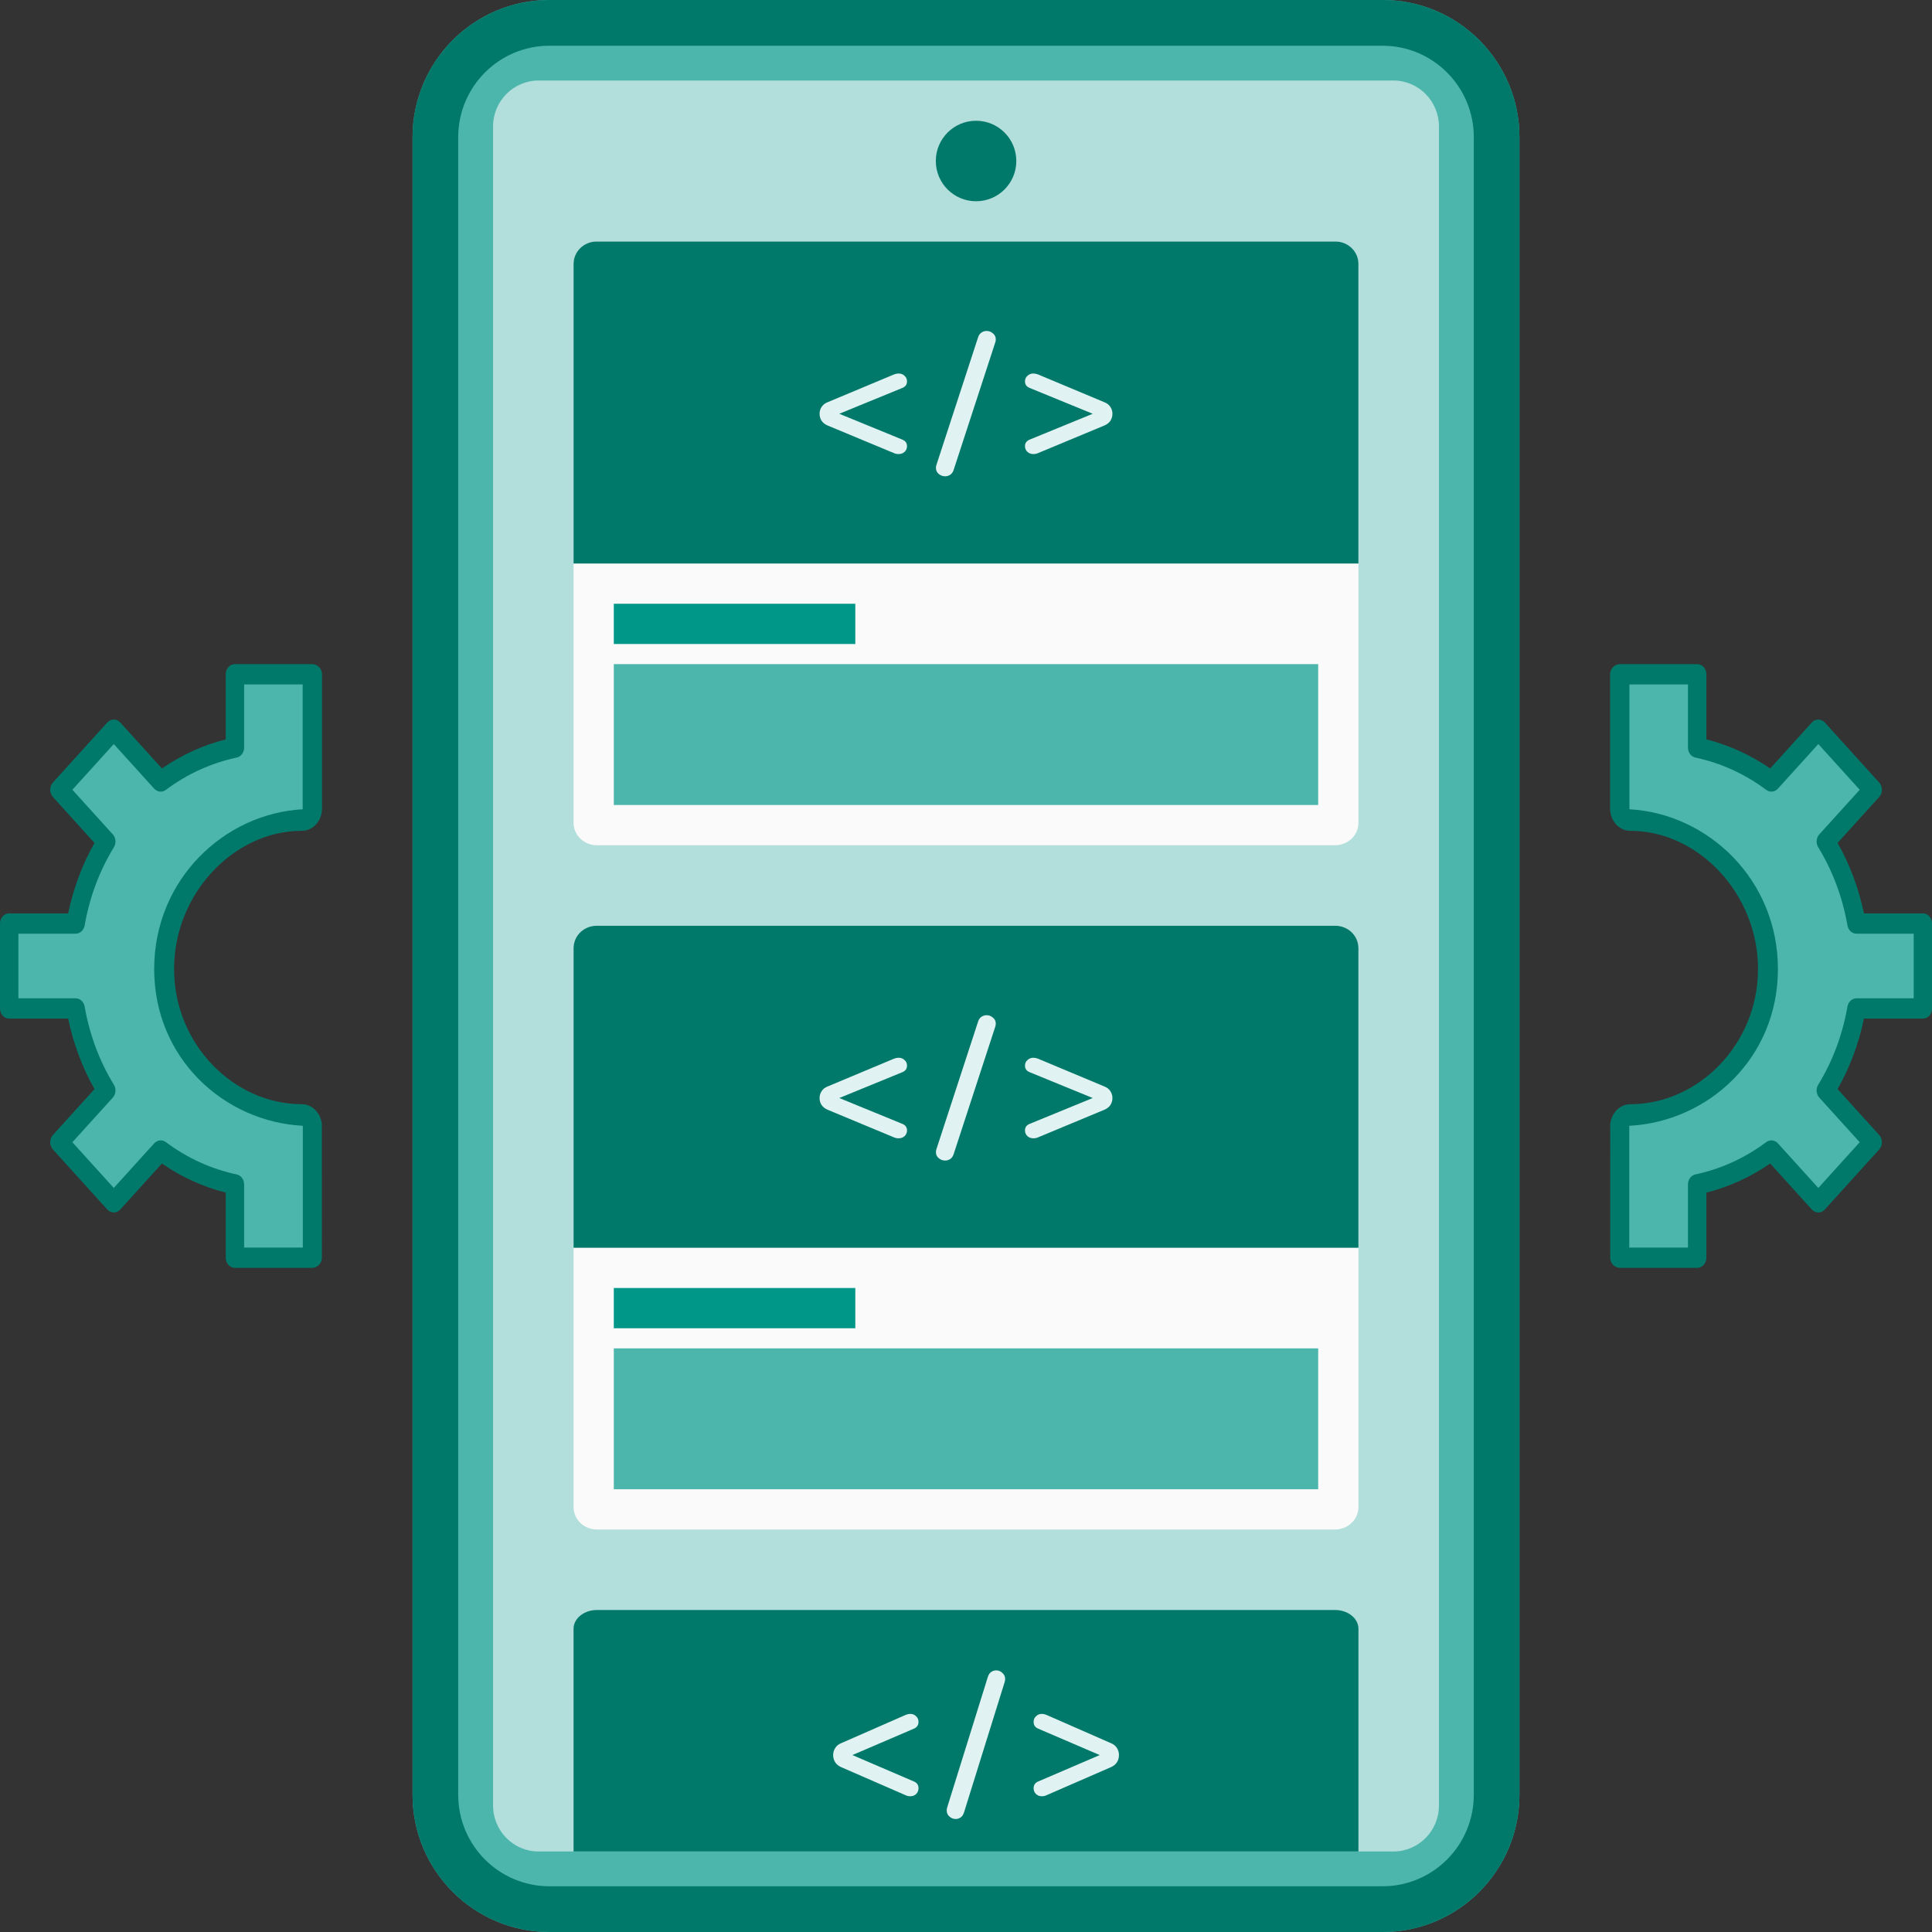
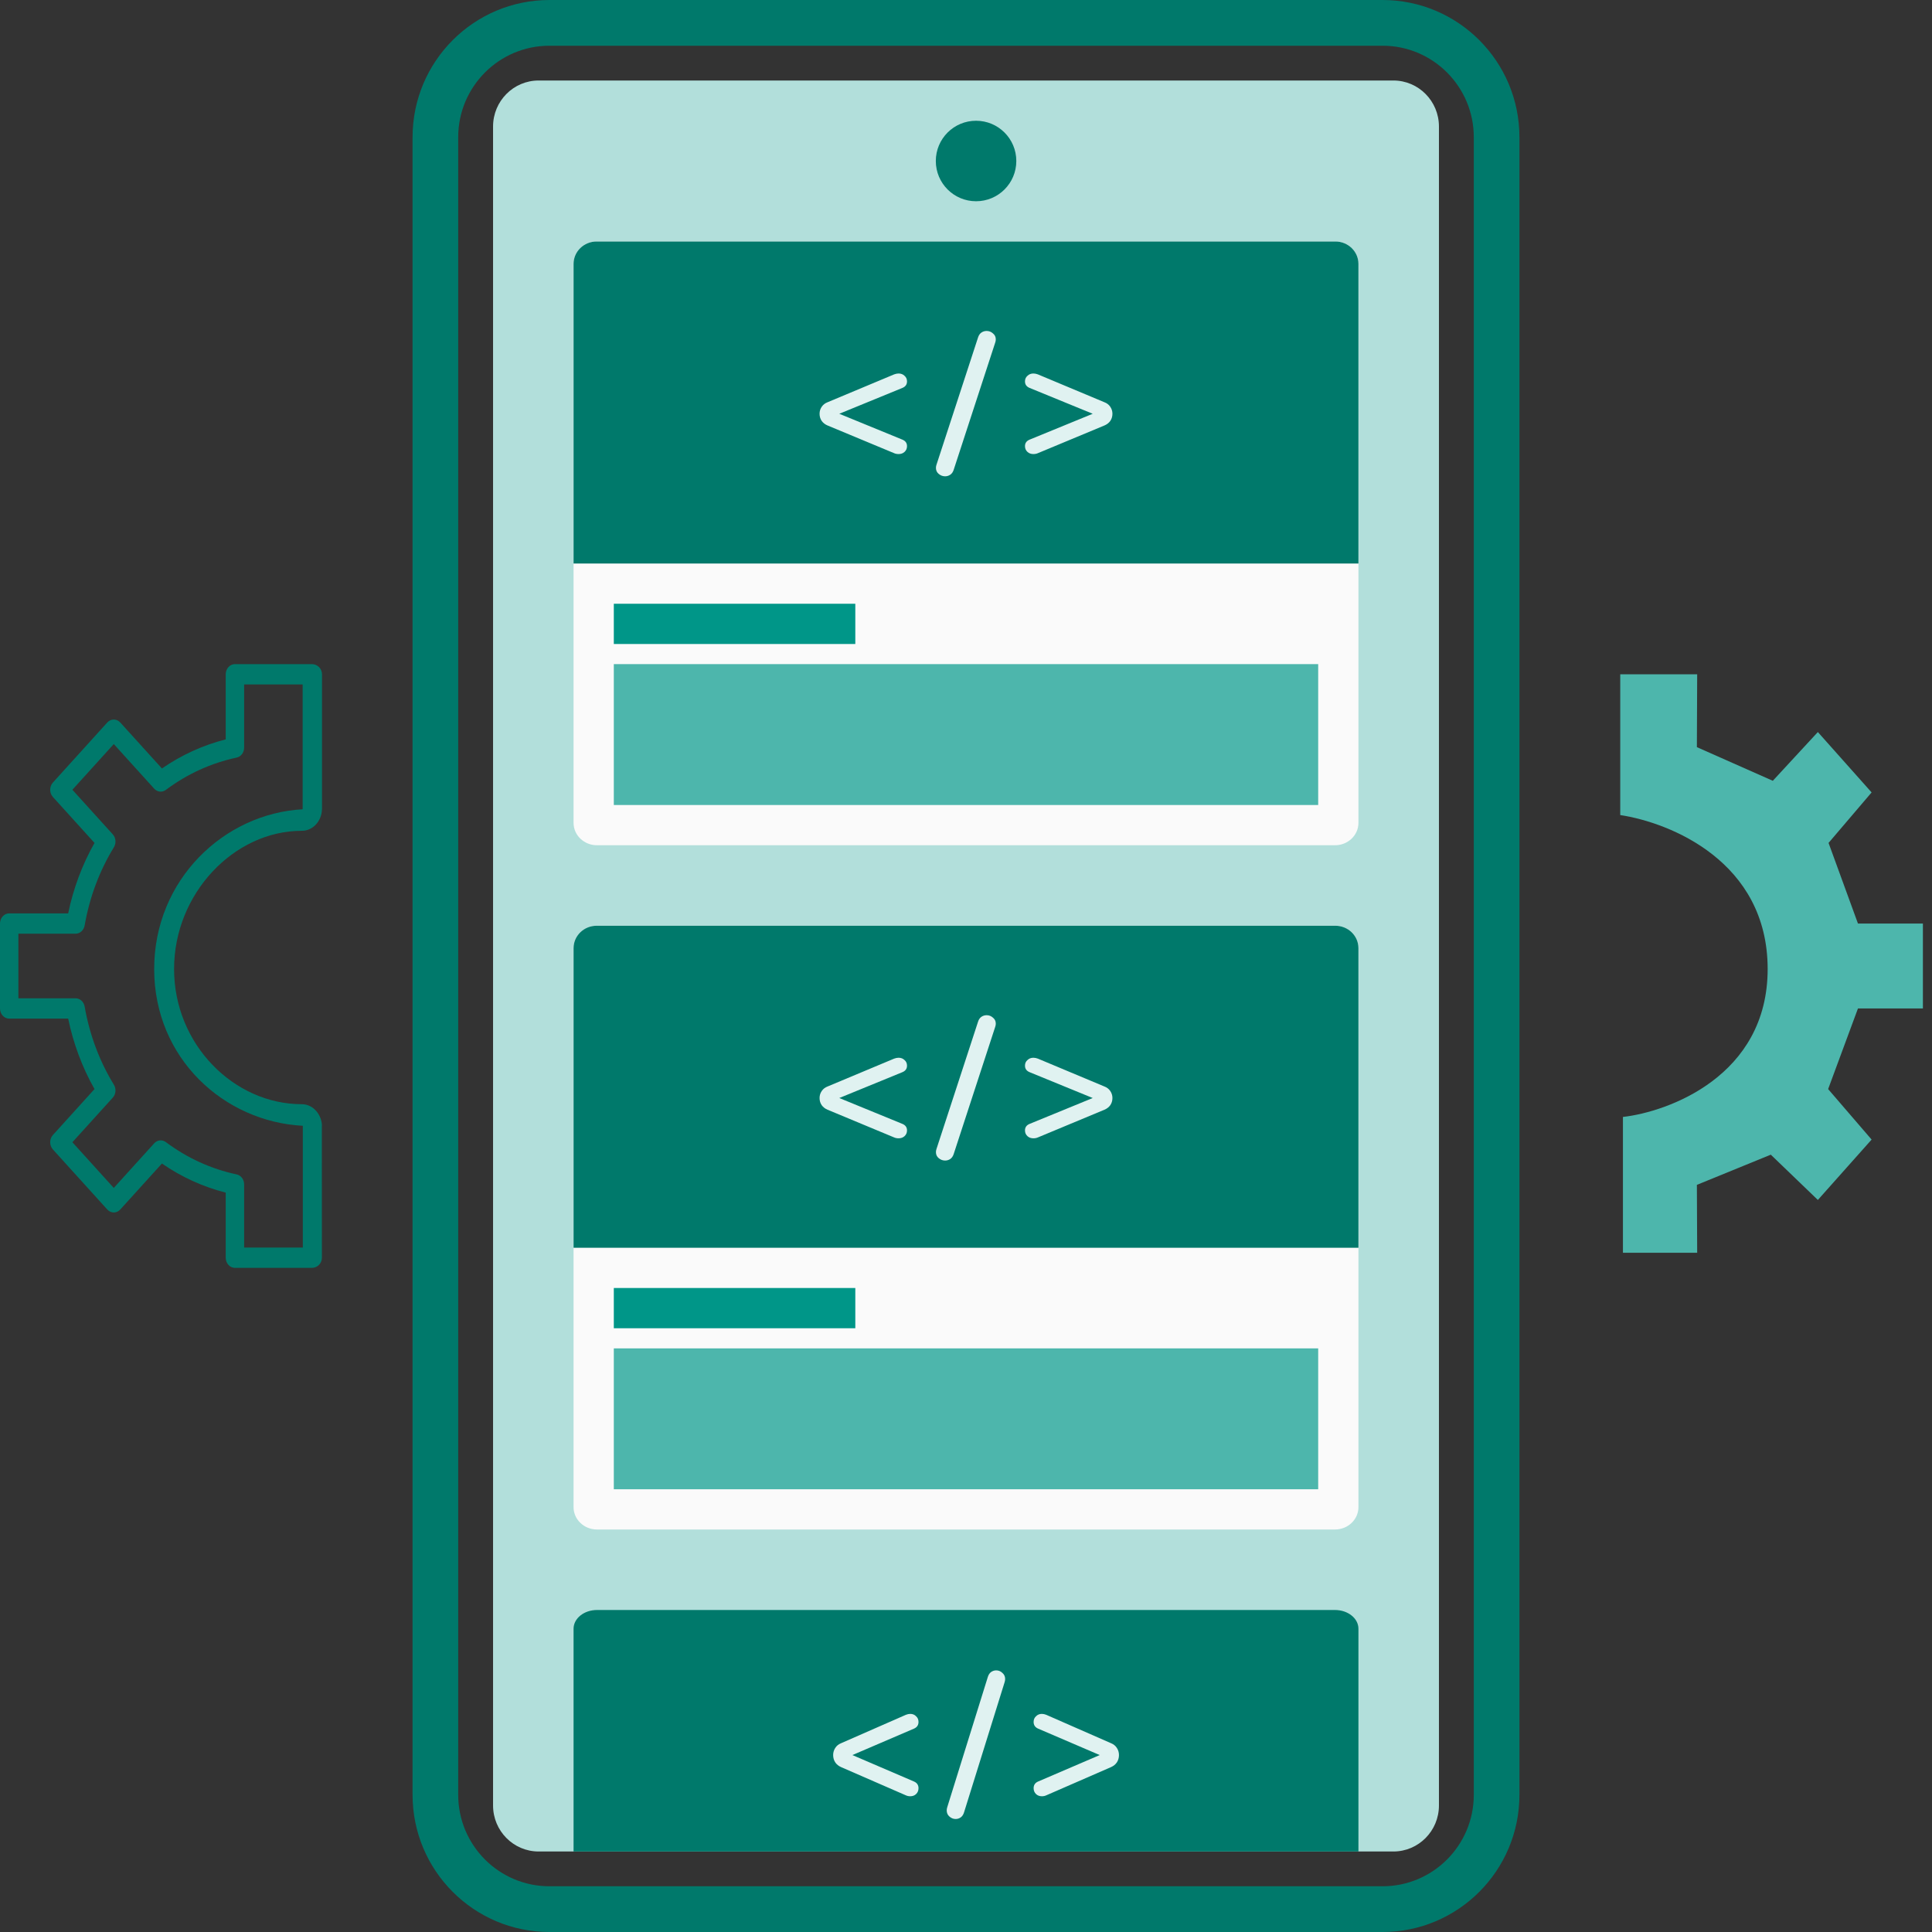
<svg xmlns="http://www.w3.org/2000/svg" width="96" height="96" viewBox="0 0 96 96" fill="none">
  <rect x="0" y="0" width="96" height="96" fill="#333333" stroke="none" />
  <g id="MobileDev_Icon" clip-path="url(#clip0_432_7445)">
    <path id="Vector" d="M87.99 57.375L90.328 59.625L92.999 56.625L90.839 54.116L92.321 50.11H95.548V45.89H92.321L90.86 41.884L92.999 39.375L90.328 36.375L88.09 38.797L84.317 37.125L84.332 33.505H80.509V40.5C82.981 40.875 87.834 42.806 87.834 48.15C87.834 53.494 82.845 55.253 80.643 55.5V62.25H84.332L84.317 58.875L87.99 57.375Z" fill="#4DB6AC" />
-     <path id="Vector_2" fill-rule="evenodd" clip-rule="evenodd" d="M84.789 33.505V36.739C85.919 37.027 86.982 37.512 87.96 38.185L90.028 35.901C90.207 35.704 90.496 35.704 90.675 35.901L93.378 38.886C93.556 39.083 93.556 39.402 93.378 39.6L91.309 41.884C91.919 42.962 92.358 44.137 92.618 45.385H95.548C95.8 45.385 96.005 45.611 96.005 45.89V50.11C96.005 50.389 95.8 50.615 95.548 50.615H92.618C92.358 51.863 91.919 53.038 91.309 54.116L93.378 56.4C93.556 56.597 93.556 56.917 93.378 57.114L90.675 60.099C90.589 60.194 90.473 60.247 90.351 60.247C90.23 60.247 90.114 60.194 90.028 60.099L87.96 57.815C86.983 58.488 85.919 58.973 84.789 59.261V62.495C84.789 62.774 84.584 63 84.332 63H80.509C80.228 63 80.01 62.772 80.01 62.494L80.013 55.95H80.008C80.008 55.431 80.412 54.867 81.01 54.867C84.377 54.867 87.355 51.902 87.355 48.15C87.355 44.398 84.377 41.282 81.01 41.282C80.436 41.282 80.026 40.776 80.009 40.236H80.005V33.505C80.005 33.226 80.228 33 80.509 33H84.332C84.584 33 84.789 33.226 84.789 33.505ZM80.966 40.212V34.01H83.874V37.148C83.874 37.39 84.03 37.598 84.245 37.644C85.517 37.916 86.701 38.456 87.765 39.25C87.946 39.385 88.189 39.359 88.344 39.188L90.351 36.972L92.408 39.243L90.4 41.459C90.246 41.63 90.222 41.898 90.345 42.099C91.064 43.273 91.553 44.581 91.799 45.986C91.841 46.223 92.029 46.395 92.248 46.395H95.091V49.605H92.248C92.029 49.605 91.841 49.777 91.799 50.014C91.553 51.419 91.064 52.727 90.345 53.901C90.222 54.102 90.246 54.37 90.4 54.541L92.408 56.757L90.351 59.028L88.344 56.812C88.189 56.641 87.946 56.615 87.765 56.75C86.701 57.544 85.517 58.084 84.245 58.356C84.03 58.402 83.874 58.61 83.874 58.852V61.99H80.958V55.94C84.876 55.736 88.344 52.588 88.344 48.15C88.344 43.715 84.881 40.429 80.966 40.212Z" fill="#00796B" />
-     <path id="Vector_3" d="M8.015 57.375L5.677 59.625L3.006 56.625L5.166 54.116L3.684 50.11H0.457V45.89H3.684L5.145 41.884L3.006 39.375L5.677 36.375L7.915 38.797L11.688 37.125L11.673 33.505H15.496V40.5C13.024 40.875 8.171 42.806 8.171 48.15C8.171 53.494 13.16 55.253 15.362 55.5V62.25H11.673L11.688 58.875L8.015 57.375Z" fill="#4DB6AC" />
    <path id="Vector_4" fill-rule="evenodd" clip-rule="evenodd" d="M11.216 33.505V36.739C10.086 37.027 9.023 37.512 8.046 38.185L5.977 35.901C5.798 35.704 5.509 35.704 5.33 35.901L2.627 38.886C2.449 39.083 2.449 39.402 2.627 39.6L4.696 41.884C4.086 42.962 3.647 44.137 3.387 45.385H0.457C0.205 45.385 0 45.611 0 45.89V50.11C0 50.389 0.205 50.615 0.457 50.615H3.387C3.647 51.863 4.086 53.038 4.696 54.116L2.627 56.4C2.449 56.597 2.449 56.917 2.627 57.114L5.33 60.099C5.416 60.194 5.532 60.247 5.654 60.247C5.775 60.247 5.891 60.194 5.977 60.099L8.046 57.815C9.022 58.488 10.086 58.973 11.216 59.261V62.495C11.216 62.774 11.421 63 11.673 63H15.496C15.777 63 15.995 62.772 15.995 62.494L15.992 55.95H15.997C15.997 55.431 15.593 54.867 14.995 54.867C11.628 54.867 8.65 51.902 8.65 48.15C8.65 44.398 11.628 41.282 14.995 41.282C15.569 41.282 15.979 40.776 15.996 40.236H16V33.505C16 33.226 15.777 33 15.496 33H11.673C11.421 33 11.216 33.226 11.216 33.505ZM15.039 40.212V34.01H12.131V37.148C12.131 37.39 11.975 37.598 11.76 37.644C10.488 37.916 9.304 38.456 8.24 39.25C8.059 39.385 7.816 39.359 7.661 39.188L5.654 36.972L3.597 39.243L5.605 41.459C5.759 41.63 5.782 41.898 5.66 42.099C4.941 43.273 4.452 44.581 4.206 45.986C4.164 46.223 3.976 46.395 3.757 46.395H0.914V49.605H3.757C3.976 49.605 4.164 49.777 4.206 50.014C4.452 51.419 4.941 52.727 5.66 53.901C5.783 54.102 5.759 54.37 5.605 54.541L3.597 56.757L5.654 59.028L7.661 56.812C7.816 56.641 8.059 56.615 8.24 56.75C9.304 57.544 10.488 58.084 11.76 58.356C11.975 58.402 12.131 58.61 12.131 58.852V61.99H15.047V55.94C11.129 55.736 7.661 52.588 7.661 48.15C7.661 43.715 11.124 40.429 15.039 40.212Z" fill="#00796B" />
-     <path id="Vector_5" d="M20.5 6.817C20.5 3.052 23.546 0 27.304 0H68.696C72.454 0 75.5 3.052 75.5 6.817V89.183C75.5 92.948 72.454 96 68.696 96H27.304C23.546 96 20.5 92.948 20.5 89.183V6.817Z" fill="#4DB6AC" />
    <path id="Vector_6" fill-rule="evenodd" clip-rule="evenodd" d="M68.696 2.272H27.304C24.799 2.272 22.768 4.307 22.768 6.817V89.183C22.768 91.693 24.799 93.728 27.304 93.728H68.696C71.201 93.728 73.232 91.693 73.232 89.183V6.817C73.232 4.307 71.201 2.272 68.696 2.272ZM27.304 0C23.546 0 20.5 3.052 20.5 6.817V89.183C20.5 92.948 23.546 96 27.304 96H68.696C72.454 96 75.5 92.948 75.5 89.183V6.817C75.5 3.052 72.454 0 68.696 0H27.304Z" fill="#00796B" />
    <path id="Vector_7" d="M24.5 6.286C24.5 5.023 25.514 4 26.765 4H69.235C70.486 4 71.5 5.023 71.5 6.286V89.714C71.5 90.977 70.486 92 69.235 92H26.765C25.514 92 24.5 90.977 24.5 89.714V6.286Z" fill="#B2DFDB" />
    <path id="Vector_8" d="M66.336 80H29.664C29.021 80 28.5 80.417 28.5 80.931V92H67.5V80.931C67.5 80.417 66.979 80 66.336 80Z" fill="#00796B" />
    <path id="Vector_9" d="M45.422 88.525C45.567 88.59 45.64 88.7 45.64 88.854C45.64 88.973 45.599 89.071 45.518 89.148C45.443 89.219 45.347 89.255 45.231 89.255C45.15 89.255 45.078 89.24 45.014 89.21L41.79 87.805C41.669 87.751 41.573 87.674 41.504 87.573C41.434 87.466 41.399 87.345 41.399 87.208C41.399 87.078 41.434 86.959 41.504 86.853C41.573 86.746 41.669 86.669 41.79 86.621L45.014 85.207C45.089 85.177 45.162 85.162 45.231 85.162C45.347 85.162 45.443 85.201 45.518 85.278C45.599 85.349 45.64 85.444 45.64 85.562C45.64 85.717 45.567 85.826 45.422 85.892L42.355 87.208L45.422 88.525Z" fill="#E0F2F1" />
    <path id="Vector_10" d="M51.578 88.525C51.433 88.59 51.36 88.7 51.36 88.854C51.36 88.973 51.401 89.071 51.482 89.148C51.557 89.219 51.653 89.255 51.769 89.255C51.85 89.255 51.922 89.24 51.986 89.21L55.21 87.805C55.331 87.751 55.427 87.674 55.496 87.573C55.566 87.466 55.601 87.345 55.601 87.208C55.601 87.078 55.566 86.959 55.496 86.853C55.427 86.746 55.331 86.669 55.21 86.621L51.986 85.207C51.911 85.177 51.838 85.162 51.769 85.162C51.653 85.162 51.557 85.201 51.482 85.278C51.401 85.349 51.36 85.444 51.36 85.562C51.36 85.717 51.433 85.826 51.578 85.892L54.645 87.208L51.578 88.525Z" fill="#E0F2F1" />
    <path id="Vector_11" d="M47.903 90.055C47.868 90.168 47.813 90.251 47.738 90.305C47.662 90.358 47.578 90.385 47.486 90.385C47.37 90.385 47.266 90.343 47.173 90.26C47.086 90.183 47.042 90.082 47.042 89.957C47.042 89.904 47.051 89.851 47.069 89.797L49.084 83.329C49.119 83.216 49.174 83.133 49.249 83.08C49.325 83.027 49.409 83 49.502 83C49.617 83 49.719 83.041 49.806 83.124C49.898 83.202 49.945 83.302 49.945 83.427C49.945 83.48 49.936 83.534 49.919 83.587L47.903 90.055Z" fill="#E0F2F1" />
    <path id="Vector_12" d="M28.5 47.111C28.5 46.498 29.021 46 29.664 46H66.336C66.979 46 67.5 46.498 67.5 47.111V74.889C67.5 75.502 66.979 76 66.336 76H29.664C29.021 76 28.5 75.502 28.5 74.889V47.111Z" fill="#FAFAFA" />
    <path id="Vector_13" d="M66.353 46H29.647C29.014 46 28.5 46.498 28.5 47.111V62H67.5V47.111C67.5 46.498 66.986 46 66.353 46Z" fill="#00796B" />
    <path id="Vector_14" d="M44.846 55.848C44.995 55.912 45.069 56.019 45.069 56.17C45.069 56.286 45.027 56.382 44.944 56.457C44.867 56.527 44.769 56.562 44.65 56.562C44.567 56.562 44.493 56.547 44.428 56.518L41.124 55.143C41 55.091 40.902 55.016 40.831 54.917C40.759 54.813 40.724 54.694 40.724 54.56C40.724 54.433 40.759 54.317 40.831 54.212C40.902 54.108 41 54.032 41.124 53.986L44.428 52.603C44.505 52.574 44.579 52.559 44.65 52.559C44.769 52.559 44.867 52.597 44.944 52.672C45.027 52.742 45.069 52.835 45.069 52.951C45.069 53.102 44.995 53.209 44.846 53.273L41.703 54.56L44.846 55.848Z" fill="#E0F2F1" />
    <path id="Vector_15" d="M51.154 55.848C51.005 55.912 50.931 56.019 50.931 56.17C50.931 56.286 50.973 56.382 51.056 56.457C51.133 56.527 51.231 56.562 51.349 56.562C51.433 56.562 51.507 56.547 51.572 56.518L54.875 55.143C55 55.091 55.098 55.016 55.169 54.917C55.24 54.813 55.276 54.694 55.276 54.56C55.276 54.433 55.24 54.317 55.169 54.212C55.098 54.108 55 54.032 54.875 53.986L51.572 52.603C51.495 52.574 51.421 52.559 51.349 52.559C51.231 52.559 51.133 52.597 51.056 52.672C50.973 52.742 50.931 52.835 50.931 52.951C50.931 53.102 51.005 53.209 51.154 53.273L54.297 54.56L51.154 55.848Z" fill="#E0F2F1" />
    <path id="Vector_16" d="M47.388 57.345C47.352 57.455 47.296 57.536 47.219 57.589C47.142 57.641 47.056 57.667 46.961 57.667C46.842 57.667 46.735 57.626 46.64 57.545C46.551 57.47 46.506 57.371 46.506 57.249C46.506 57.197 46.515 57.145 46.533 57.093L48.599 50.767C48.634 50.656 48.691 50.575 48.768 50.523C48.845 50.471 48.931 50.445 49.026 50.445C49.145 50.445 49.249 50.485 49.338 50.566C49.433 50.642 49.48 50.74 49.48 50.862C49.48 50.914 49.471 50.967 49.453 51.019L47.388 57.345Z" fill="#E0F2F1" />
    <path id="Vector_17" d="M30.5 67H65.5V74H30.5V67Z" fill="#4DB6AC" />
    <path id="Vector_18" d="M30.5 64H42.5V66H30.5V64Z" fill="#009688" />
    <path id="Vector_19" d="M28.5 13.111C28.5 12.498 29.021 12 29.664 12H66.336C66.979 12 67.5 12.498 67.5 13.111V40.889C67.5 41.502 66.979 42 66.336 42H29.664C29.021 42 28.5 41.502 28.5 40.889V13.111Z" fill="#FAFAFA" />
    <path id="Vector_20" d="M66.353 12H29.647C29.014 12 28.5 12.498 28.5 13.111V28H67.5V13.111C67.5 12.498 66.986 12 66.353 12Z" fill="#00796B" />
    <path id="Vector_21" d="M44.846 21.848C44.995 21.912 45.069 22.019 45.069 22.17C45.069 22.286 45.027 22.382 44.944 22.457C44.867 22.527 44.769 22.562 44.65 22.562C44.567 22.562 44.493 22.547 44.428 22.518L41.124 21.143C41 21.091 40.902 21.016 40.831 20.917C40.759 20.813 40.724 20.694 40.724 20.56C40.724 20.433 40.759 20.317 40.831 20.212C40.902 20.108 41 20.032 41.124 19.986L44.428 18.603C44.505 18.574 44.579 18.559 44.65 18.559C44.769 18.559 44.867 18.597 44.944 18.672C45.027 18.742 45.069 18.835 45.069 18.951C45.069 19.102 44.995 19.209 44.846 19.273L41.703 20.56L44.846 21.848Z" fill="#E0F2F1" />
    <path id="Vector_22" d="M51.154 21.848C51.005 21.912 50.931 22.019 50.931 22.17C50.931 22.286 50.973 22.382 51.056 22.457C51.133 22.527 51.231 22.562 51.349 22.562C51.433 22.562 51.507 22.547 51.572 22.518L54.875 21.143C55 21.091 55.098 21.016 55.169 20.917C55.24 20.813 55.276 20.694 55.276 20.56C55.276 20.433 55.24 20.317 55.169 20.212C55.098 20.108 55 20.032 54.875 19.986L51.572 18.603C51.495 18.574 51.421 18.559 51.349 18.559C51.231 18.559 51.133 18.597 51.056 18.672C50.973 18.742 50.931 18.835 50.931 18.951C50.931 19.102 51.005 19.209 51.154 19.273L54.297 20.56L51.154 21.848Z" fill="#E0F2F1" />
    <path id="Vector_23" d="M47.388 23.345C47.352 23.455 47.296 23.536 47.219 23.588C47.142 23.641 47.056 23.667 46.961 23.667C46.842 23.667 46.735 23.626 46.64 23.545C46.551 23.47 46.506 23.371 46.506 23.249C46.506 23.197 46.515 23.145 46.533 23.093L48.599 16.767C48.634 16.656 48.691 16.575 48.768 16.523C48.845 16.471 48.931 16.445 49.026 16.445C49.145 16.445 49.249 16.485 49.338 16.566C49.433 16.642 49.48 16.74 49.48 16.862C49.48 16.915 49.471 16.967 49.453 17.019L47.388 23.345Z" fill="#E0F2F1" />
    <path id="Vector_24" d="M30.5 33H65.5V40H30.5V33Z" fill="#4DB6AC" />
    <path id="Vector_25" d="M30.5 30H42.5V32H30.5V30Z" fill="#009688" />
    <path id="Vector_26" d="M50.5 8C50.5 9.105 49.605 10 48.5 10C47.395 10 46.5 9.105 46.5 8C46.5 6.895 47.395 6 48.5 6C49.605 6 50.5 6.895 50.5 8Z" fill="#00796B" />
  </g>
  <defs>
    <clipPath id="clip0_432_7445">
      <rect width="96" height="96" fill="white" />
    </clipPath>
  </defs>
</svg>